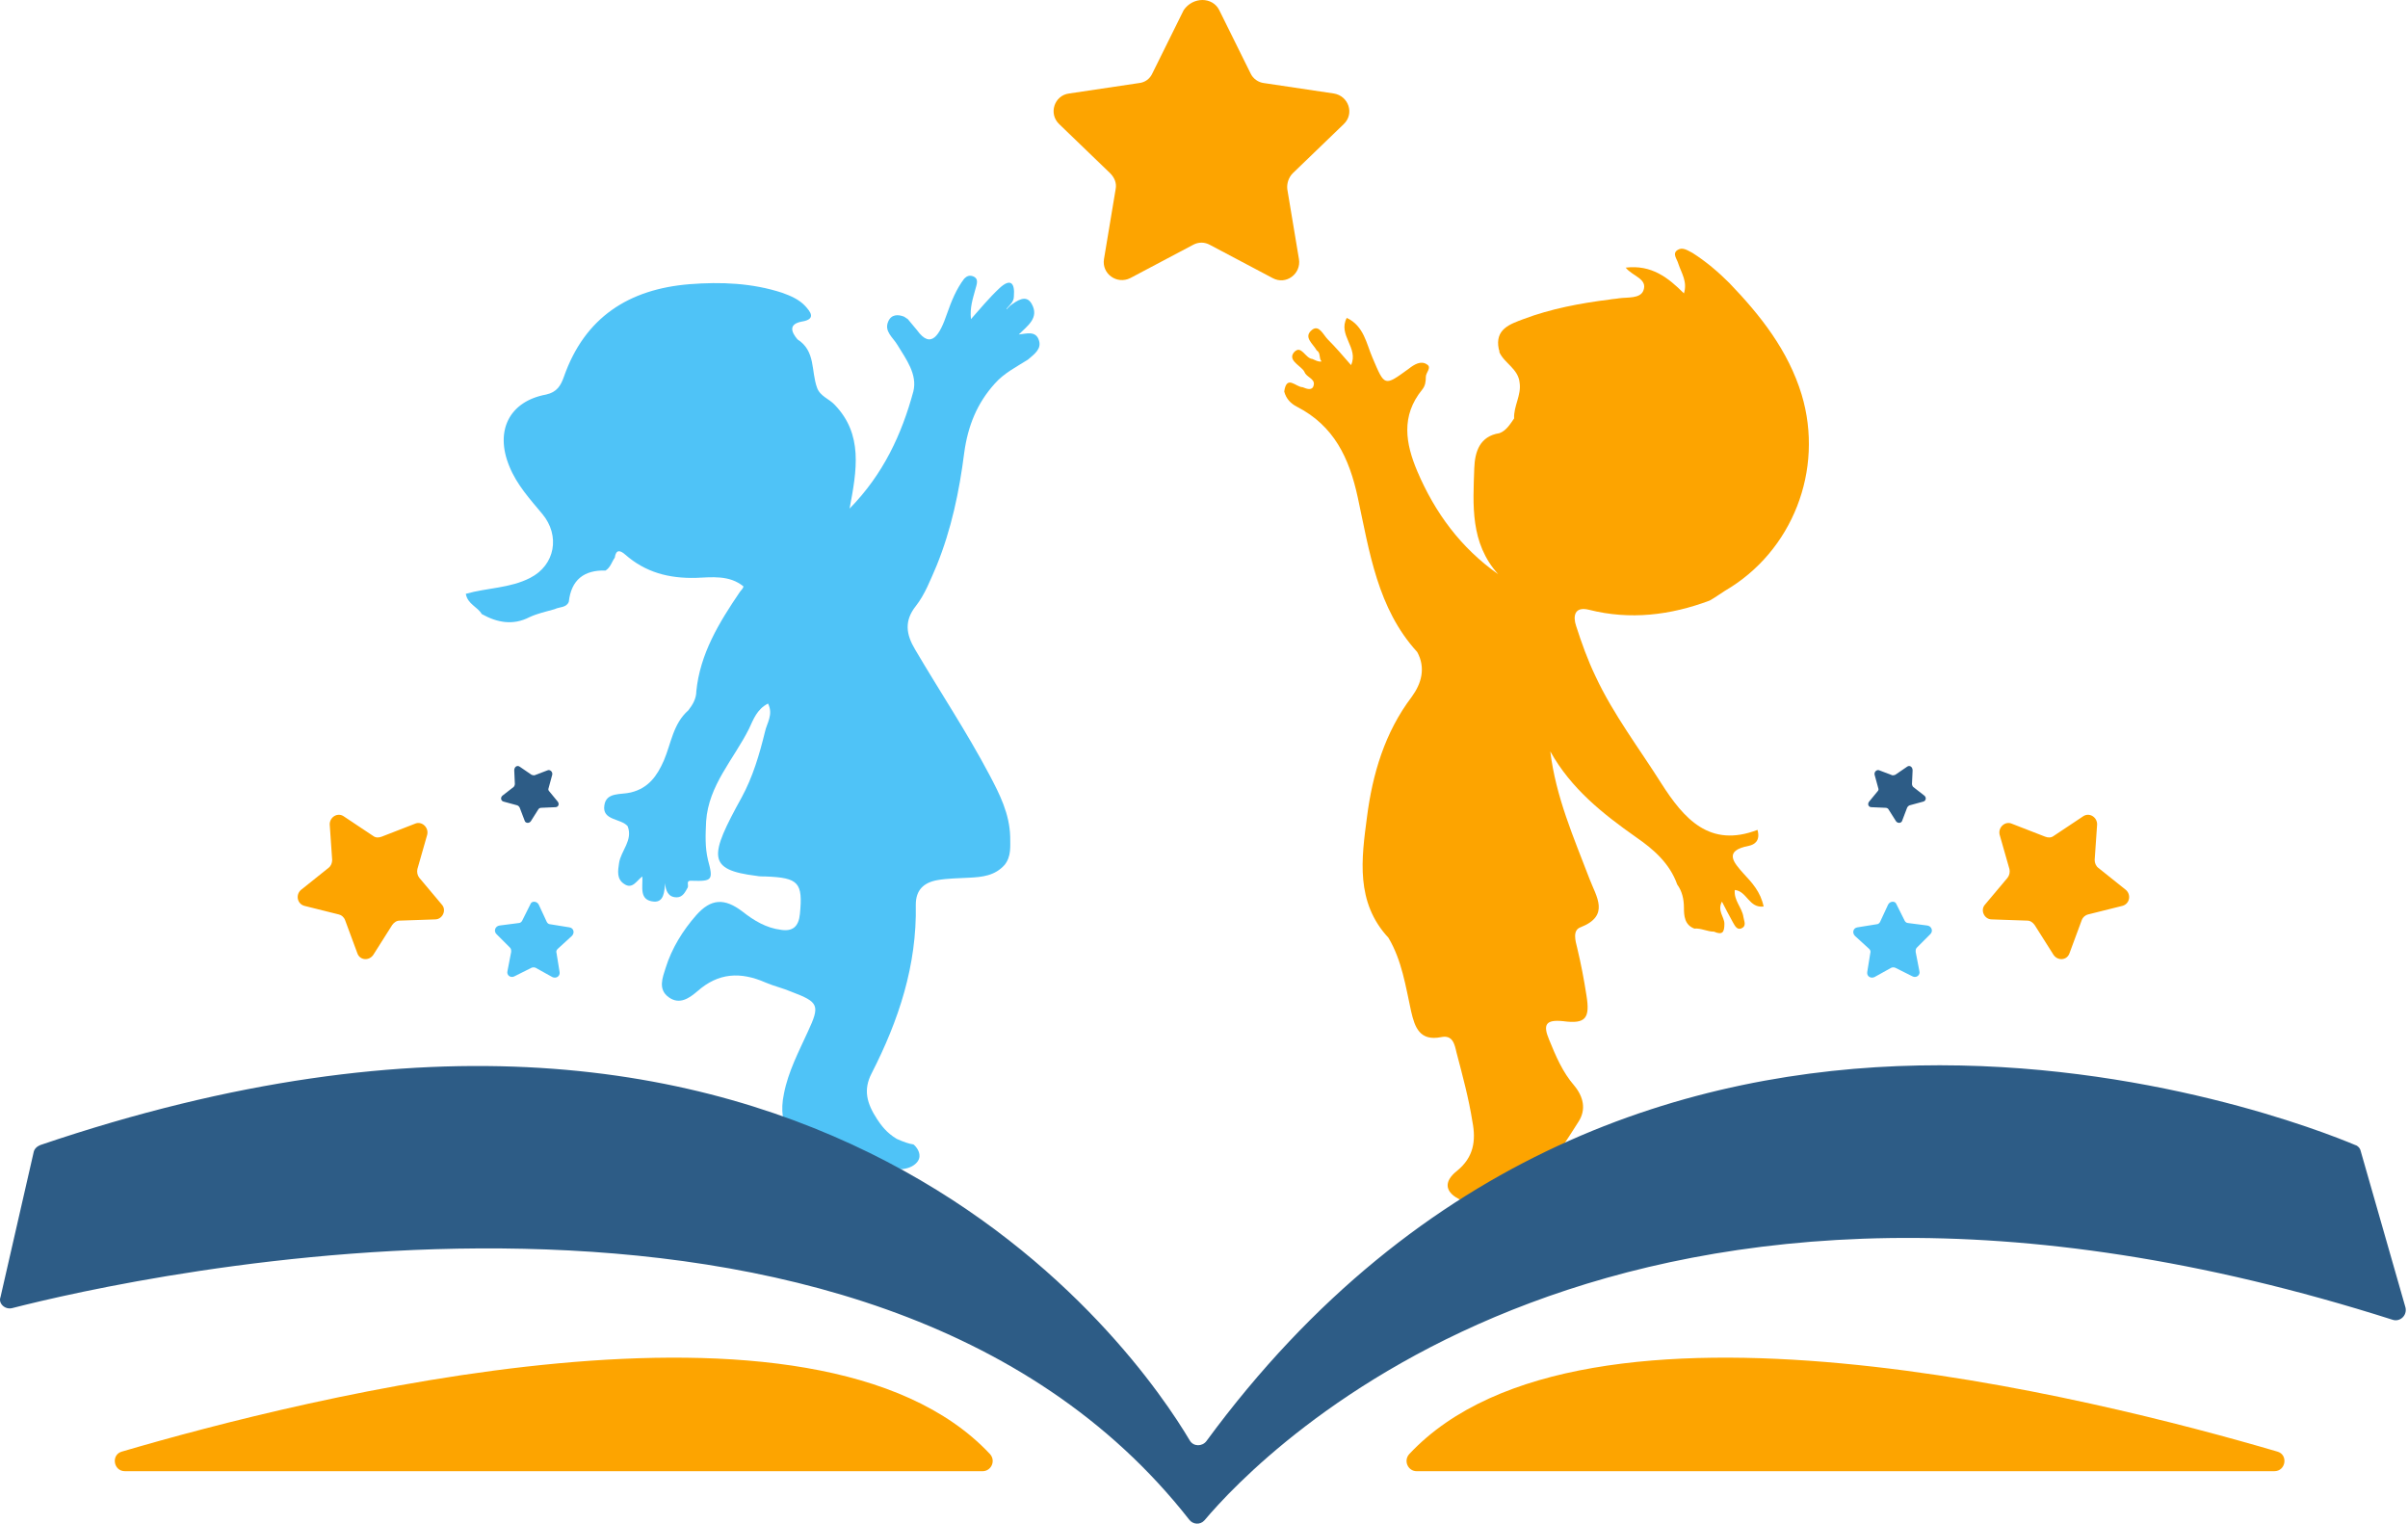
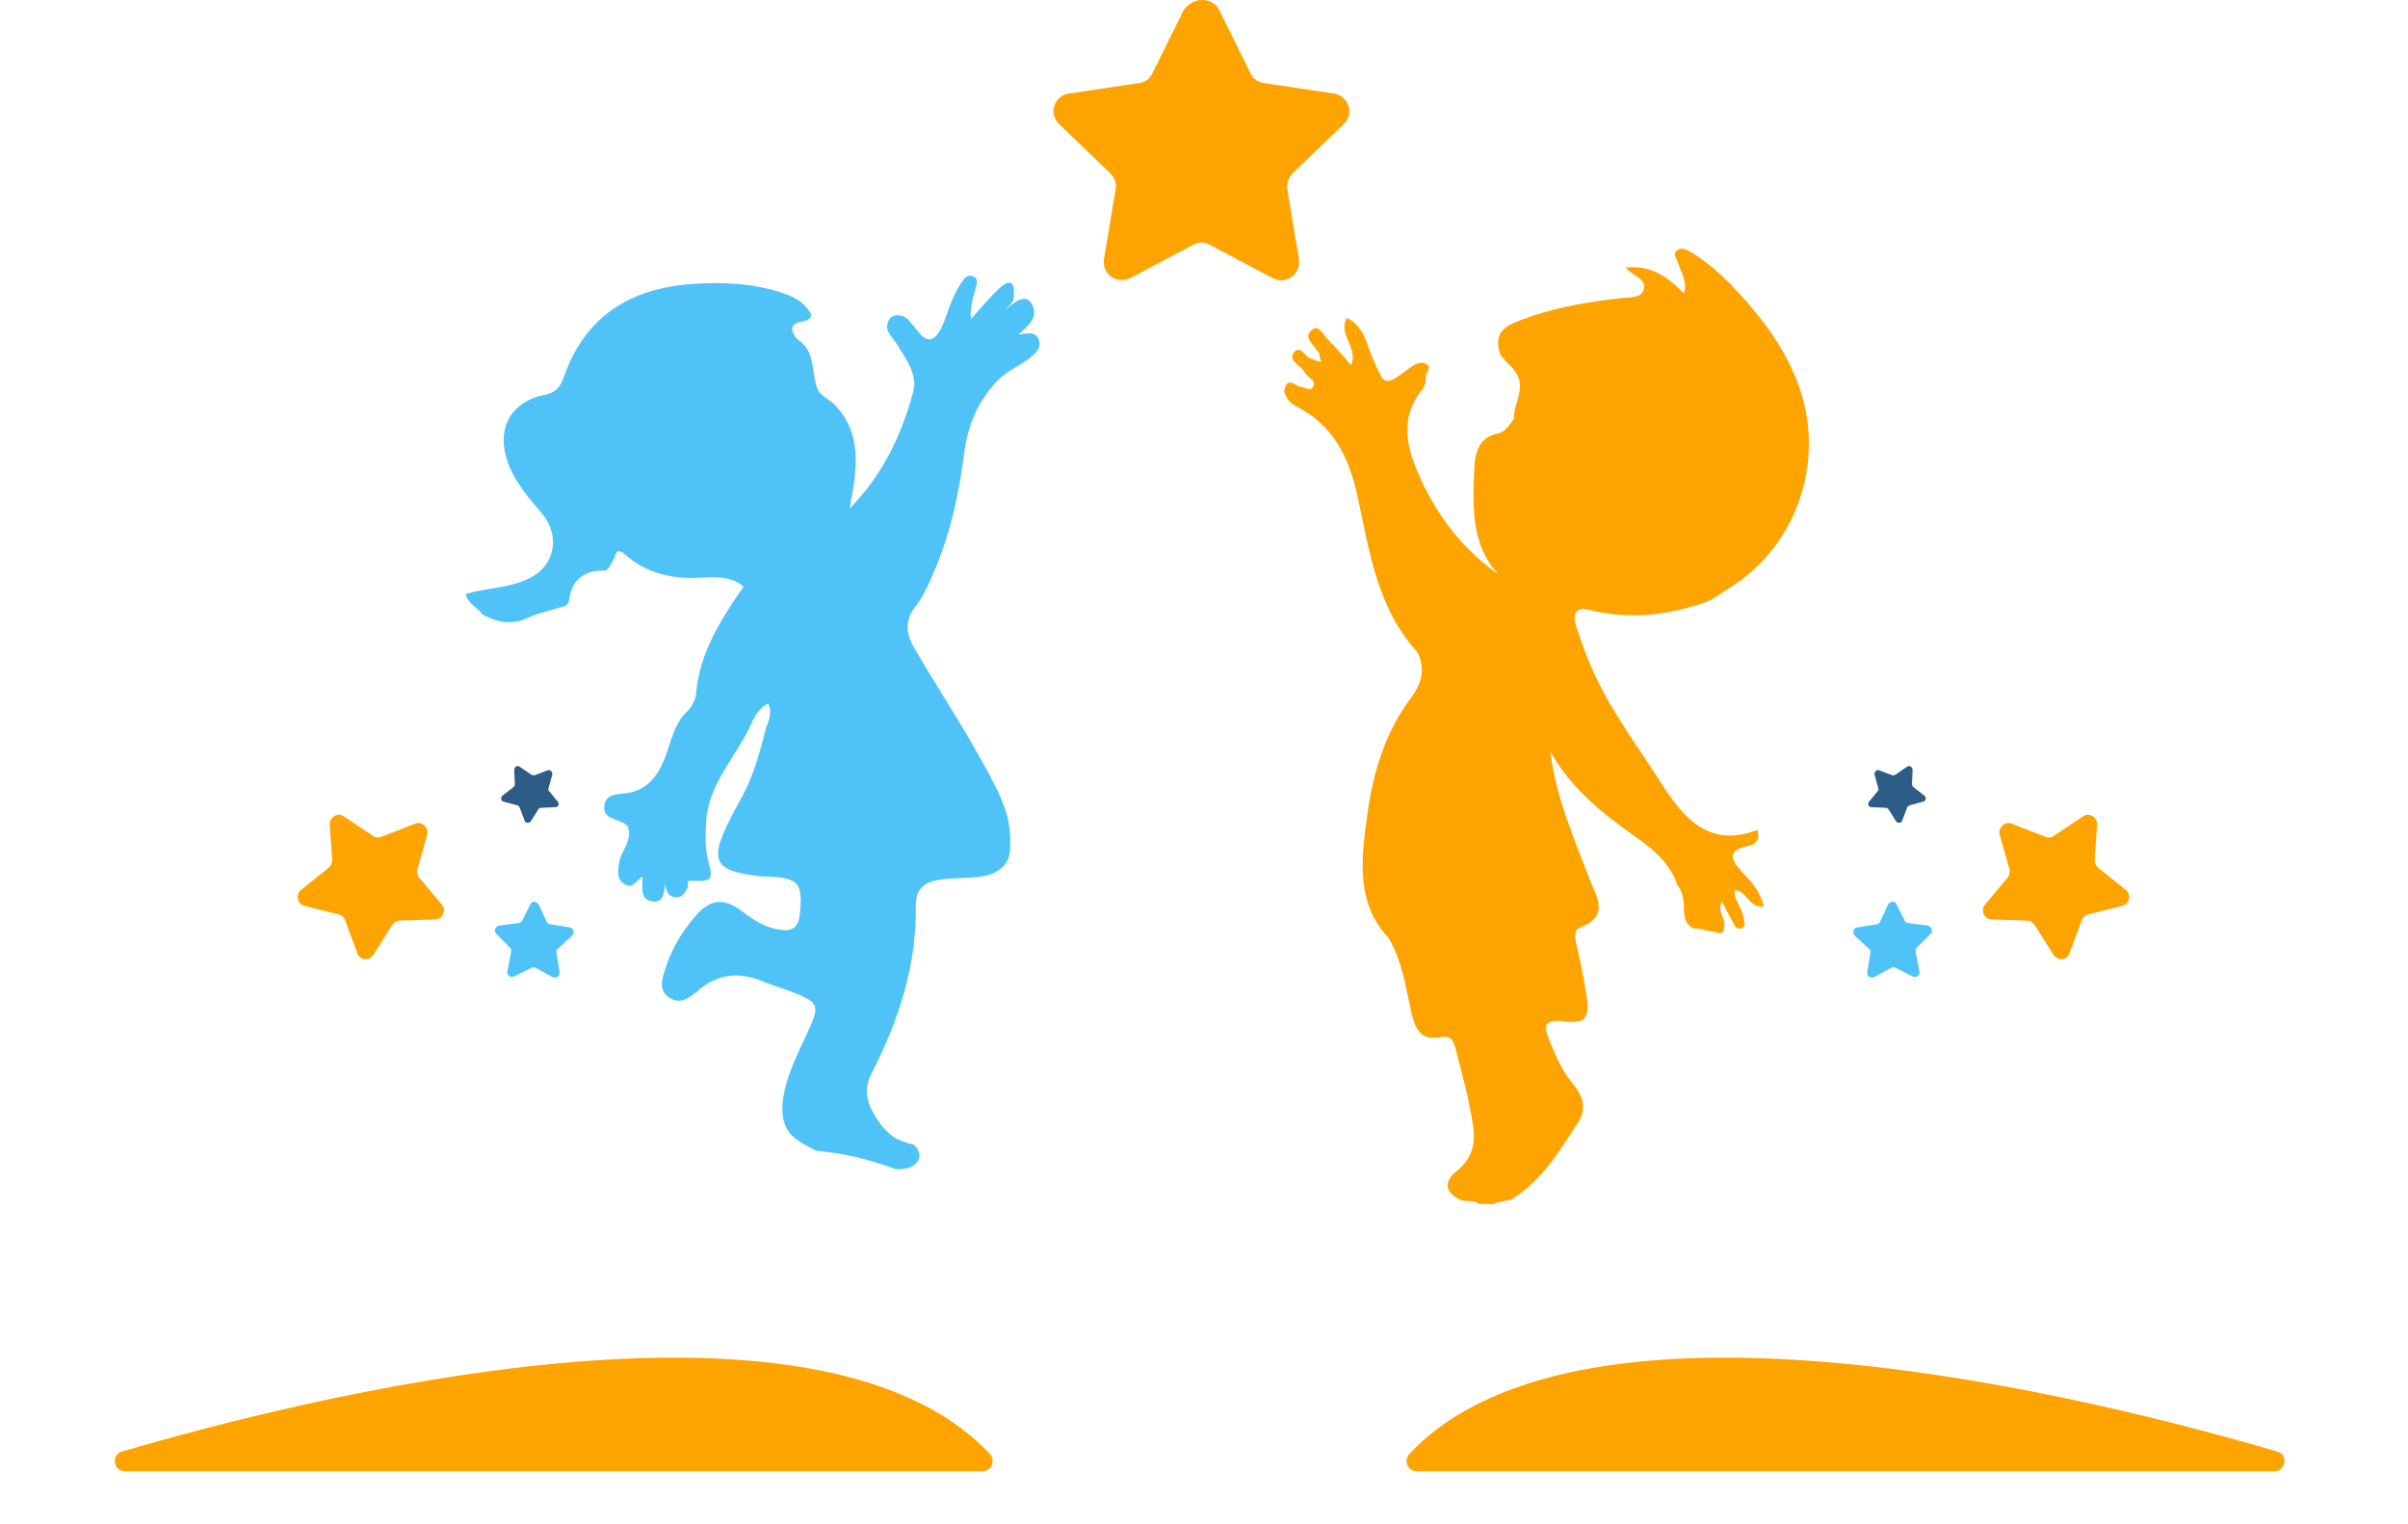
<svg xmlns="http://www.w3.org/2000/svg" width="833" height="527" viewBox="0 0 833 527" fill="none">
  <path d="M516.781 416.401C515.084 416.401 513.388 416.401 511.479 416.401C509.783 414.916 507.45 415.764 505.541 415.128C499.815 412.583 499.179 408.766 504.057 404.949C509.783 400.283 510.631 394.557 509.359 387.983C508.086 379.925 505.966 372.078 503.845 364.019C503.209 361.262 502.572 357.869 498.543 358.718C491.121 360.202 489.424 355.324 488.152 349.811C486.243 341.116 484.97 332.209 480.305 324.362C468.853 312.062 470.974 297.005 472.882 282.584C474.791 267.739 479.032 253.319 488.364 241.018C491.757 236.353 493.241 231.051 490.272 225.537C476.488 210.48 473.731 190.758 469.701 172.096C466.732 158.311 461.431 147.283 448.706 140.709C446.586 139.649 444.889 137.952 444.253 135.407C445.101 129.469 448.282 133.923 450.615 133.923C452.1 134.559 454.008 135.195 454.432 133.287C455.068 130.954 451.887 130.53 451.251 128.621C451.039 128.409 451.039 128.197 450.827 127.985C449.131 126.076 445.525 124.38 447.646 121.835C450.191 119.078 451.463 123.956 454.008 124.168C455.069 124.592 455.917 125.228 457.189 125.016C456.129 123.956 456.977 122.047 455.493 121.199C454.22 118.866 450.615 116.533 454.008 113.988C456.341 112.292 457.826 115.897 459.31 117.381C462.067 120.138 464.612 123.107 467.369 126.288C470.126 120.35 462.703 115.897 465.884 109.959C471.822 112.716 472.67 118.866 474.791 123.743C479.033 133.711 478.82 133.711 487.303 127.561C489.212 126.076 491.545 124.592 493.665 126.076C495.362 127.137 493.241 128.833 493.241 130.318C493.241 132.014 493.029 133.499 491.969 134.771C484.546 143.89 486.243 153.433 490.272 162.977C496.422 177.397 505.329 189.485 518.266 198.604C508.51 187.789 509.571 174.64 509.995 161.916C510.207 156.19 511.903 150.889 518.69 149.828C521.023 148.98 522.295 146.859 523.779 144.738C523.567 140.497 526.324 136.68 525.688 132.438C525.264 127.561 520.386 125.652 518.69 121.835C518.69 121.411 518.69 121.199 518.478 120.775C516.993 113.776 522.507 112.08 526.96 110.383C536.504 106.778 546.683 104.869 556.862 103.597C557.923 103.385 558.983 103.385 560.043 103.173C563.012 102.749 567.466 103.385 568.526 100.416C570.011 96.386 564.709 95.538 562.376 92.569C571.283 91.509 577.009 95.962 582.523 101.476C583.795 97.447 581.675 94.478 580.614 91.297C580.19 89.6 578.281 87.692 580.402 86.419C582.099 85.359 583.795 86.631 585.492 87.479C590.157 90.448 594.399 94.054 598.216 97.871C609.032 109.111 618.575 121.199 623.24 136.468C631.087 162.552 620.059 190.758 596.732 204.33C595.035 205.391 593.339 206.663 591.43 207.723C577.857 212.813 563.861 214.51 549.652 210.904C544.562 209.632 544.138 213.237 545.199 216.418C547.107 222.356 549.228 228.294 551.985 234.02C558.135 247.168 567.042 258.832 574.676 270.92C582.523 283.22 591.43 293.4 607.971 287.038C609.032 290.855 606.911 292.127 605.002 292.552C596.095 294.248 599.701 298.277 603.094 302.095C606.063 305.276 609.032 308.457 610.092 313.547C605.002 314.183 604.366 308.245 600.125 307.821C599.701 311.426 602.67 313.971 603.094 317.152C603.306 318.636 604.366 320.333 602.245 321.181C600.761 321.605 600.125 320.121 599.489 319.06C598.216 316.728 596.944 314.395 595.671 311.85C593.975 315.031 596.519 317.152 596.519 319.485C596.519 322.454 595.883 323.514 592.914 322.241C590.582 322.241 588.461 320.969 586.128 321.181C582.735 319.909 582.523 316.728 582.523 313.971C582.523 311.002 581.887 308.245 580.19 305.912C577.645 298.702 572.131 293.824 565.981 289.583C554.53 281.524 543.502 272.829 536.292 259.893C538.2 275.586 544.35 289.583 549.864 304.003C552.197 310.153 557.074 316.728 546.683 320.757C543.926 321.817 544.986 325.423 545.623 327.967C546.895 333.269 547.955 338.783 548.804 344.297C550.076 352.143 548.592 354.264 540.745 353.204C534.595 352.568 533.747 354.476 535.867 359.566C538.2 365.292 540.533 370.806 544.562 375.471C547.743 379.288 548.804 383.742 546.047 387.983C539.685 397.951 533.535 408.13 523.143 414.704C521.235 415.552 518.902 415.34 516.781 416.401Z" fill="#FDA400" />
  <path d="M359.425 117.805C358.364 114.2 354.971 115.473 352.426 115.685C355.395 112.716 359.637 109.959 356.88 105.081C354.971 101.688 351.79 104.021 349.457 105.717C349.033 106.141 348.821 106.354 348.397 106.778C348.397 106.778 348.185 107.202 348.185 106.778C349.245 105.505 350.73 104.445 350.73 102.536C351.154 97.659 349.457 96.174 345.64 99.779C342.247 102.96 339.066 106.778 335.885 110.383C335.461 106.354 336.521 103.385 337.369 100.203C337.794 98.507 338.854 96.386 336.521 95.538C335.249 95.114 334.4 95.538 333.552 96.386C330.795 99.991 329.099 104.233 327.614 108.474C325.069 115.897 322.1 120.986 317.223 114.2C316.162 112.928 315.102 111.655 314.042 110.383C313.618 110.171 313.193 109.747 312.769 109.535C310.649 108.686 308.316 108.686 307.255 111.231C305.771 114.624 308.952 116.745 310.437 119.29C313.406 124.167 317.435 129.469 315.95 135.407C311.921 150.252 305.559 164.037 293.895 175.913C296.44 162.552 298.561 150.252 288.805 140.073C286.897 137.952 283.716 137.104 282.655 134.135C280.535 128.409 282.231 121.411 275.869 117.381C273.536 114.624 272.9 112.079 277.354 111.231C282.655 110.383 280.11 107.626 278.626 105.929C276.505 103.597 273.536 102.324 270.567 101.264C260.176 97.871 249.36 97.447 238.545 98.295C217.55 99.991 202.281 109.747 195.07 130.318C194.01 133.287 192.737 135.619 188.92 136.468C176.196 138.8 171.106 148.98 176.196 161.28C178.741 167.642 183.406 172.732 187.648 177.821C193.798 185.244 192.101 195.423 183.406 199.877C176.408 203.482 168.561 203.27 161.139 205.39C161.775 208.996 165.168 209.844 166.653 212.389C171.954 215.358 177.468 216.418 183.194 213.449C185.951 212.177 188.92 211.54 191.889 210.692C193.586 209.844 195.918 210.268 196.767 208.147C197.615 200.513 202.068 197.12 209.491 197.332C211.188 196.271 211.612 194.363 212.672 192.878C213.096 189.909 214.581 190.333 216.277 191.818C223.276 197.968 231.334 200.089 240.665 199.877C246.179 199.665 252.329 198.816 257.207 202.846C256.995 203.694 256.359 204.118 255.934 204.754C248.724 215.358 242.15 226.173 240.877 239.11C240.877 241.654 239.605 243.775 238.12 245.684C232.819 250.349 232.182 257.136 229.638 263.074C227.305 268.375 224.336 272.617 218.186 274.101C214.793 274.95 209.703 273.889 209.067 278.555C208.219 283.857 214.793 283.008 217.126 285.765C219.034 290.643 214.793 294.248 214.156 298.489C213.732 301.246 213.308 304.003 215.853 305.7C218.822 307.821 220.307 304.427 222.215 303.155C222.427 306.76 220.943 311.426 226.245 311.85C229.638 312.062 229.85 308.457 230.062 305.488C230.274 308.033 231.122 310.365 234.091 310.365C236.212 310.365 237.06 308.457 237.908 306.972C238.333 306.124 237.06 304.427 239.393 304.639C246.391 304.852 246.815 304.427 244.907 297.429C243.846 292.976 244.058 288.734 244.271 284.069C245.119 271.556 253.814 262.649 259.115 252.046C260.6 248.865 261.872 245.26 265.69 243.351C267.598 247.168 265.265 250.137 264.629 253.106C262.721 260.953 260.388 268.8 256.571 275.798C245.331 296.157 244.483 300.822 261.66 302.943C262.721 303.155 263.781 303.155 264.841 303.155C276.293 303.579 277.778 305.276 276.717 316.091C276.293 320.545 274.172 322.241 270.143 321.605C265.053 320.969 260.812 318.424 256.783 315.243C250.633 310.577 245.967 310.789 240.877 316.515C236.212 321.817 232.395 327.967 230.274 334.753C229.213 338.147 227.517 342.176 231.334 344.933C235.151 347.69 238.545 345.145 241.302 342.812C248.512 336.45 256.146 336.026 264.841 339.843C267.81 341.116 270.779 341.752 273.748 343.024C283.291 346.629 283.716 347.69 279.474 356.809C276.293 363.807 272.688 370.593 271.203 378.228C269.931 384.166 270.779 388.831 273.112 391.8C275.657 395.194 282.231 397.738 282.019 397.95C286.048 398.375 290.714 399.011 295.592 400.071C300.893 401.344 305.559 402.828 309.588 404.313C314.254 404.949 317.859 402.616 318.071 400.071C318.283 397.95 316.374 396.042 315.95 395.83C314.466 395.618 312.557 394.981 310.224 393.921C306.619 391.8 304.711 389.043 303.438 387.135C299.833 381.621 298.561 376.955 301.53 371.23C310.861 352.992 317.223 333.905 316.799 312.91C316.799 307.821 319.556 305.276 324.221 304.427C327.826 303.791 331.644 303.791 335.249 303.579C339.702 303.367 344.156 302.943 347.549 299.126C349.882 296.157 349.457 292.763 349.457 289.37C349.245 281.524 345.852 274.737 342.247 267.951C334.4 253.106 325.069 239.11 316.587 224.689C313.405 219.387 312.769 214.722 316.799 209.632C319.98 205.603 321.888 200.513 324.009 195.635C329.099 183.123 331.856 169.975 333.552 156.614C334.825 147.283 338.006 139.437 344.156 132.65C347.337 129.045 351.578 126.924 355.607 124.38C358.152 122.259 360.273 120.562 359.425 117.805Z" fill="#4FC3F7" />
-   <path d="M4.207 452.453C44.712 442.061 300.257 383.742 411.382 525.617C412.654 527.314 415.199 527.526 416.684 525.829C435.982 502.926 560.68 371.442 827.676 456.482C830.221 457.33 832.766 454.998 832.13 452.241L816.649 398.163C816.437 397.102 815.588 396.254 814.74 396.042C794.169 387.347 565.133 297.217 417.32 498.472C415.836 500.381 412.867 500.381 411.594 498.26C393.992 468.57 282.443 304.852 13.962 396.042C12.902 396.466 11.841 397.314 11.629 398.587L0.177 448.635C-0.671 450.756 1.662 453.089 4.207 452.453Z" fill="#2D5C86" />
  <path d="M42.167 502.077C104.304 483.839 282.231 438.668 342.459 502.925C344.58 505.258 342.883 508.863 339.914 508.863H43.228C39.198 508.863 38.35 503.137 42.167 502.077Z" fill="#FDA400" />
  <path d="M787.807 502.077C725.671 483.839 547.743 438.668 487.515 502.925C485.395 505.258 487.091 508.863 490.06 508.863H786.747C790.776 508.863 791.624 503.137 787.807 502.077Z" fill="#FDA400" />
  <path d="M421.774 3.499L432.589 25.342C433.438 27.251 435.346 28.523 437.255 28.735L461.431 32.341C466.521 33.189 468.641 39.339 464.824 42.944L447.222 59.91C445.738 61.394 445.101 63.515 445.313 65.424L449.343 89.6C450.191 94.689 444.889 98.719 440.224 96.174L418.593 84.722C416.684 83.662 414.563 83.662 412.655 84.722L391.023 96.174C386.358 98.507 381.056 94.689 381.904 89.6L385.934 65.424C386.358 63.303 385.51 61.394 384.025 59.91L366.423 42.944C362.606 39.339 364.727 32.977 369.816 32.341L393.992 28.735C396.113 28.523 397.81 27.251 398.658 25.342L409.474 3.499C412.655 -1.166 419.441 -1.166 421.774 3.499Z" fill="#FDA400" />
  <path d="M118.937 282.371L129.116 289.157C129.965 289.794 131.025 289.794 132.085 289.37L143.537 284.916C145.87 283.856 148.415 286.188 147.779 288.733L144.385 300.609C144.173 301.67 144.385 302.73 145.022 303.578L152.868 312.909C154.565 314.818 153.08 317.999 150.535 317.999L138.235 318.423C137.175 318.423 136.327 319.059 135.691 319.908L129.116 330.299C127.632 332.42 124.451 332.208 123.603 329.663L119.361 318.211C118.937 317.151 118.089 316.515 117.24 316.302L105.364 313.333C102.82 312.697 102.183 309.516 104.092 307.82L113.635 300.185C114.484 299.549 114.908 298.489 114.908 297.428L114.059 285.128C114.059 282.583 116.816 280.887 118.937 282.371Z" fill="#FDA400" />
  <path d="M179.801 265.194L183.831 267.951C184.255 268.163 184.679 268.163 184.891 268.163L189.344 266.466C190.193 266.042 191.253 266.89 191.041 267.951L189.768 272.616C189.556 273.041 189.768 273.465 189.981 273.677L192.95 277.282C193.586 278.13 193.162 279.191 192.101 279.191L187.224 279.403C186.8 279.403 186.375 279.615 186.163 280.039L183.618 284.068C182.982 284.916 181.71 284.704 181.498 283.856L179.801 279.403C179.589 278.978 179.377 278.766 178.953 278.554L174.287 277.282C173.227 277.07 173.015 275.797 173.863 275.161L177.681 272.192C177.893 271.98 178.105 271.556 178.105 271.132L177.893 266.466C177.893 265.194 178.953 264.558 179.801 265.194Z" fill="#2D5C86" />
  <path d="M186.375 312.909L189.132 318.847C189.344 319.271 189.769 319.695 190.405 319.695L196.979 320.755C198.463 320.968 198.888 322.664 197.827 323.725L192.95 328.178C192.525 328.602 192.313 329.026 192.525 329.662L193.586 336.237C193.798 337.721 192.313 338.569 191.041 337.933L185.315 334.752C184.891 334.54 184.255 334.54 183.831 334.752L177.893 337.721C176.62 338.357 175.136 337.297 175.56 335.812L176.832 329.238C176.832 328.602 176.832 328.178 176.408 327.754L171.742 323.088C170.682 322.028 171.318 320.331 172.803 320.119L179.377 319.271C180.013 319.271 180.437 318.847 180.649 318.423L183.618 312.485C184.043 311.636 185.739 311.636 186.375 312.909Z" fill="#4FC3F7" />
  <path d="M720.581 282.371L710.401 289.157C709.553 289.794 708.493 289.794 707.432 289.37L695.981 284.916C693.648 283.856 691.103 286.188 691.739 288.733L695.132 300.609C695.344 301.67 695.132 302.73 694.496 303.578L686.649 312.909C684.953 314.818 686.437 317.999 688.982 317.999L701.282 318.423C702.343 318.423 703.191 319.059 703.827 319.908L710.401 330.299C711.886 332.42 715.067 332.208 715.915 329.663L720.157 318.211C720.581 317.151 721.429 316.515 722.277 316.302L734.153 313.333C736.698 312.697 737.334 309.516 735.426 307.82L725.882 300.185C725.034 299.549 724.61 298.489 724.61 297.428L725.458 285.128C725.458 282.583 722.701 280.887 720.581 282.371Z" fill="#FDA400" />
  <path d="M659.717 265.194L655.687 267.951C655.263 268.163 654.839 268.163 654.627 268.163L650.173 266.466C649.325 266.042 648.265 266.89 648.477 267.951L649.749 272.616C649.961 273.041 649.749 273.465 649.537 273.677L646.568 277.282C645.932 278.13 646.356 279.191 647.416 279.191L652.294 279.403C652.718 279.403 653.142 279.615 653.354 280.039L655.899 284.068C656.535 284.916 657.808 284.704 658.02 283.856L659.717 279.403C659.929 278.978 660.141 278.766 660.565 278.554L665.23 277.282C666.291 277.07 666.503 275.797 665.654 275.161L661.837 272.192C661.625 271.98 661.413 271.556 661.413 271.132L661.625 266.466C661.625 265.194 660.565 264.558 659.717 265.194Z" fill="#2D5C86" />
  <path d="M653.142 312.909L650.385 318.847C650.173 319.271 649.749 319.695 649.113 319.695L642.539 320.755C641.054 320.968 640.63 322.664 641.691 323.725L646.568 328.178C646.992 328.602 647.204 329.026 646.992 329.662L645.932 336.237C645.72 337.721 647.204 338.569 648.477 337.933L654.203 334.752C654.627 334.54 655.263 334.54 655.687 334.752L661.625 337.721C662.898 338.357 664.382 337.297 663.958 335.812L662.685 329.238C662.685 328.602 662.685 328.178 663.11 327.754L667.775 323.088C668.836 322.028 668.199 320.331 666.715 320.119L660.141 319.271C659.504 319.271 659.08 318.847 658.868 318.423L655.899 312.485C655.475 311.636 653.778 311.636 653.142 312.909Z" fill="#4FC3F7" />
</svg>